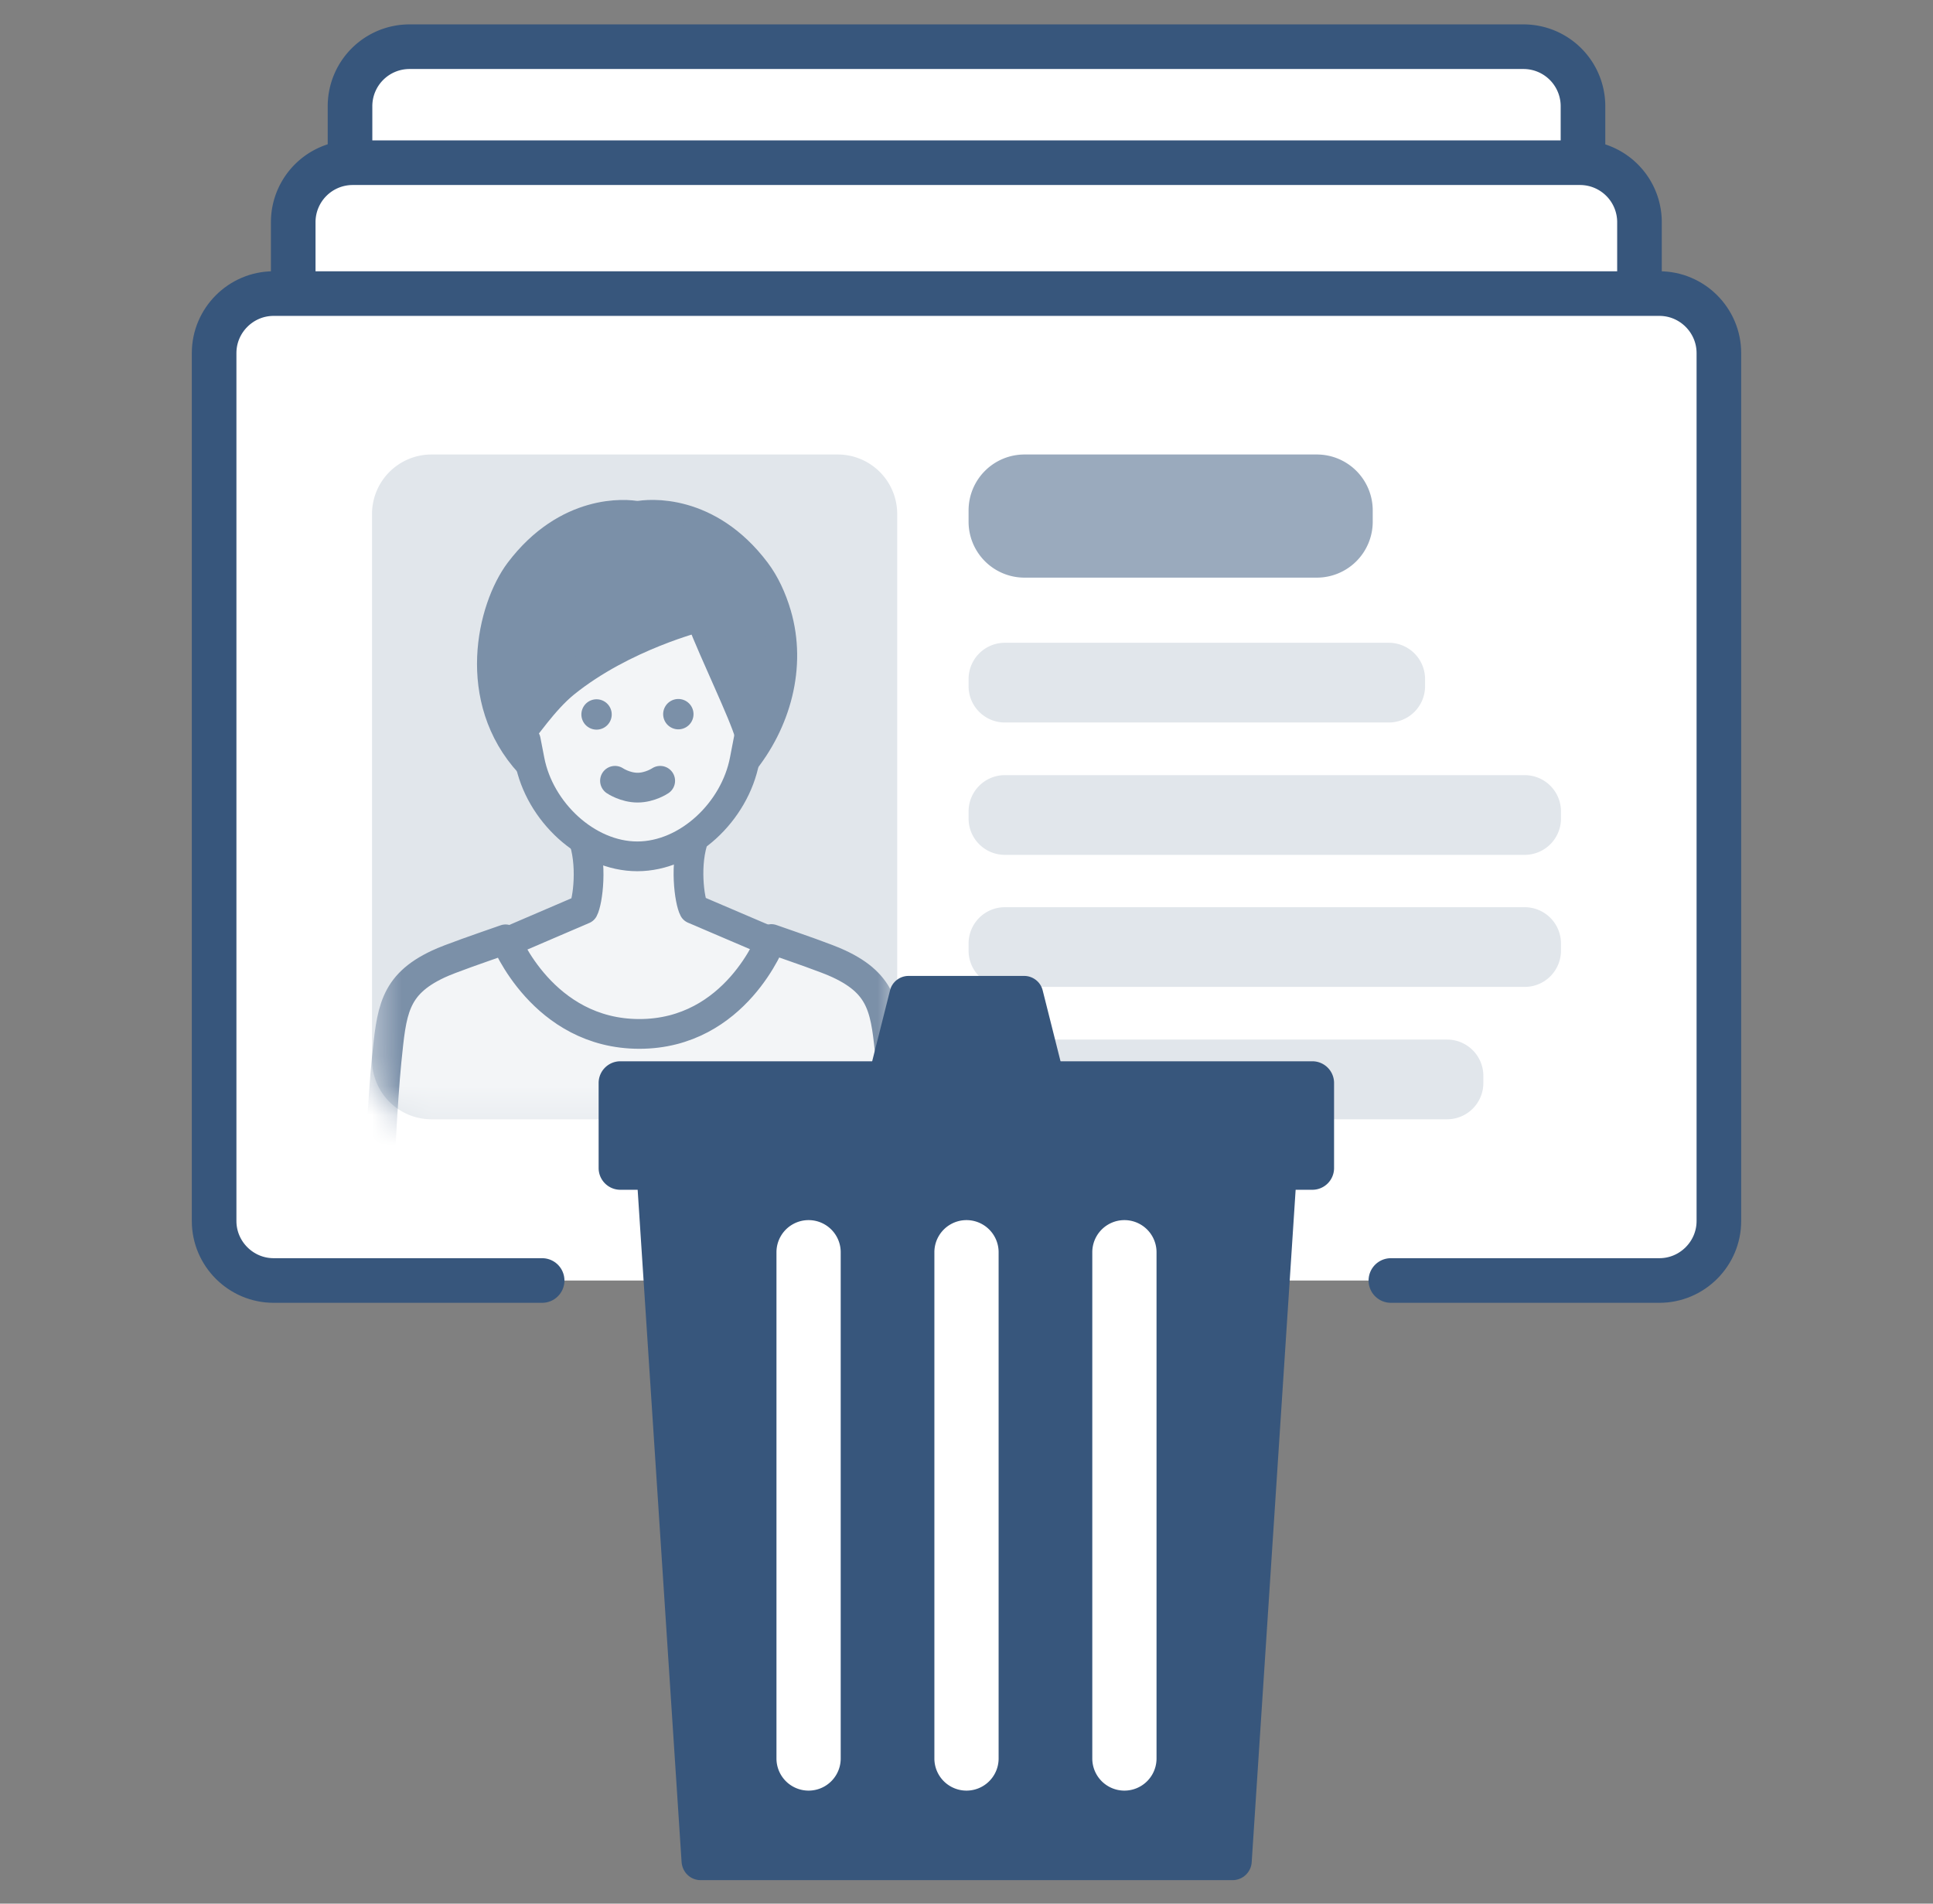
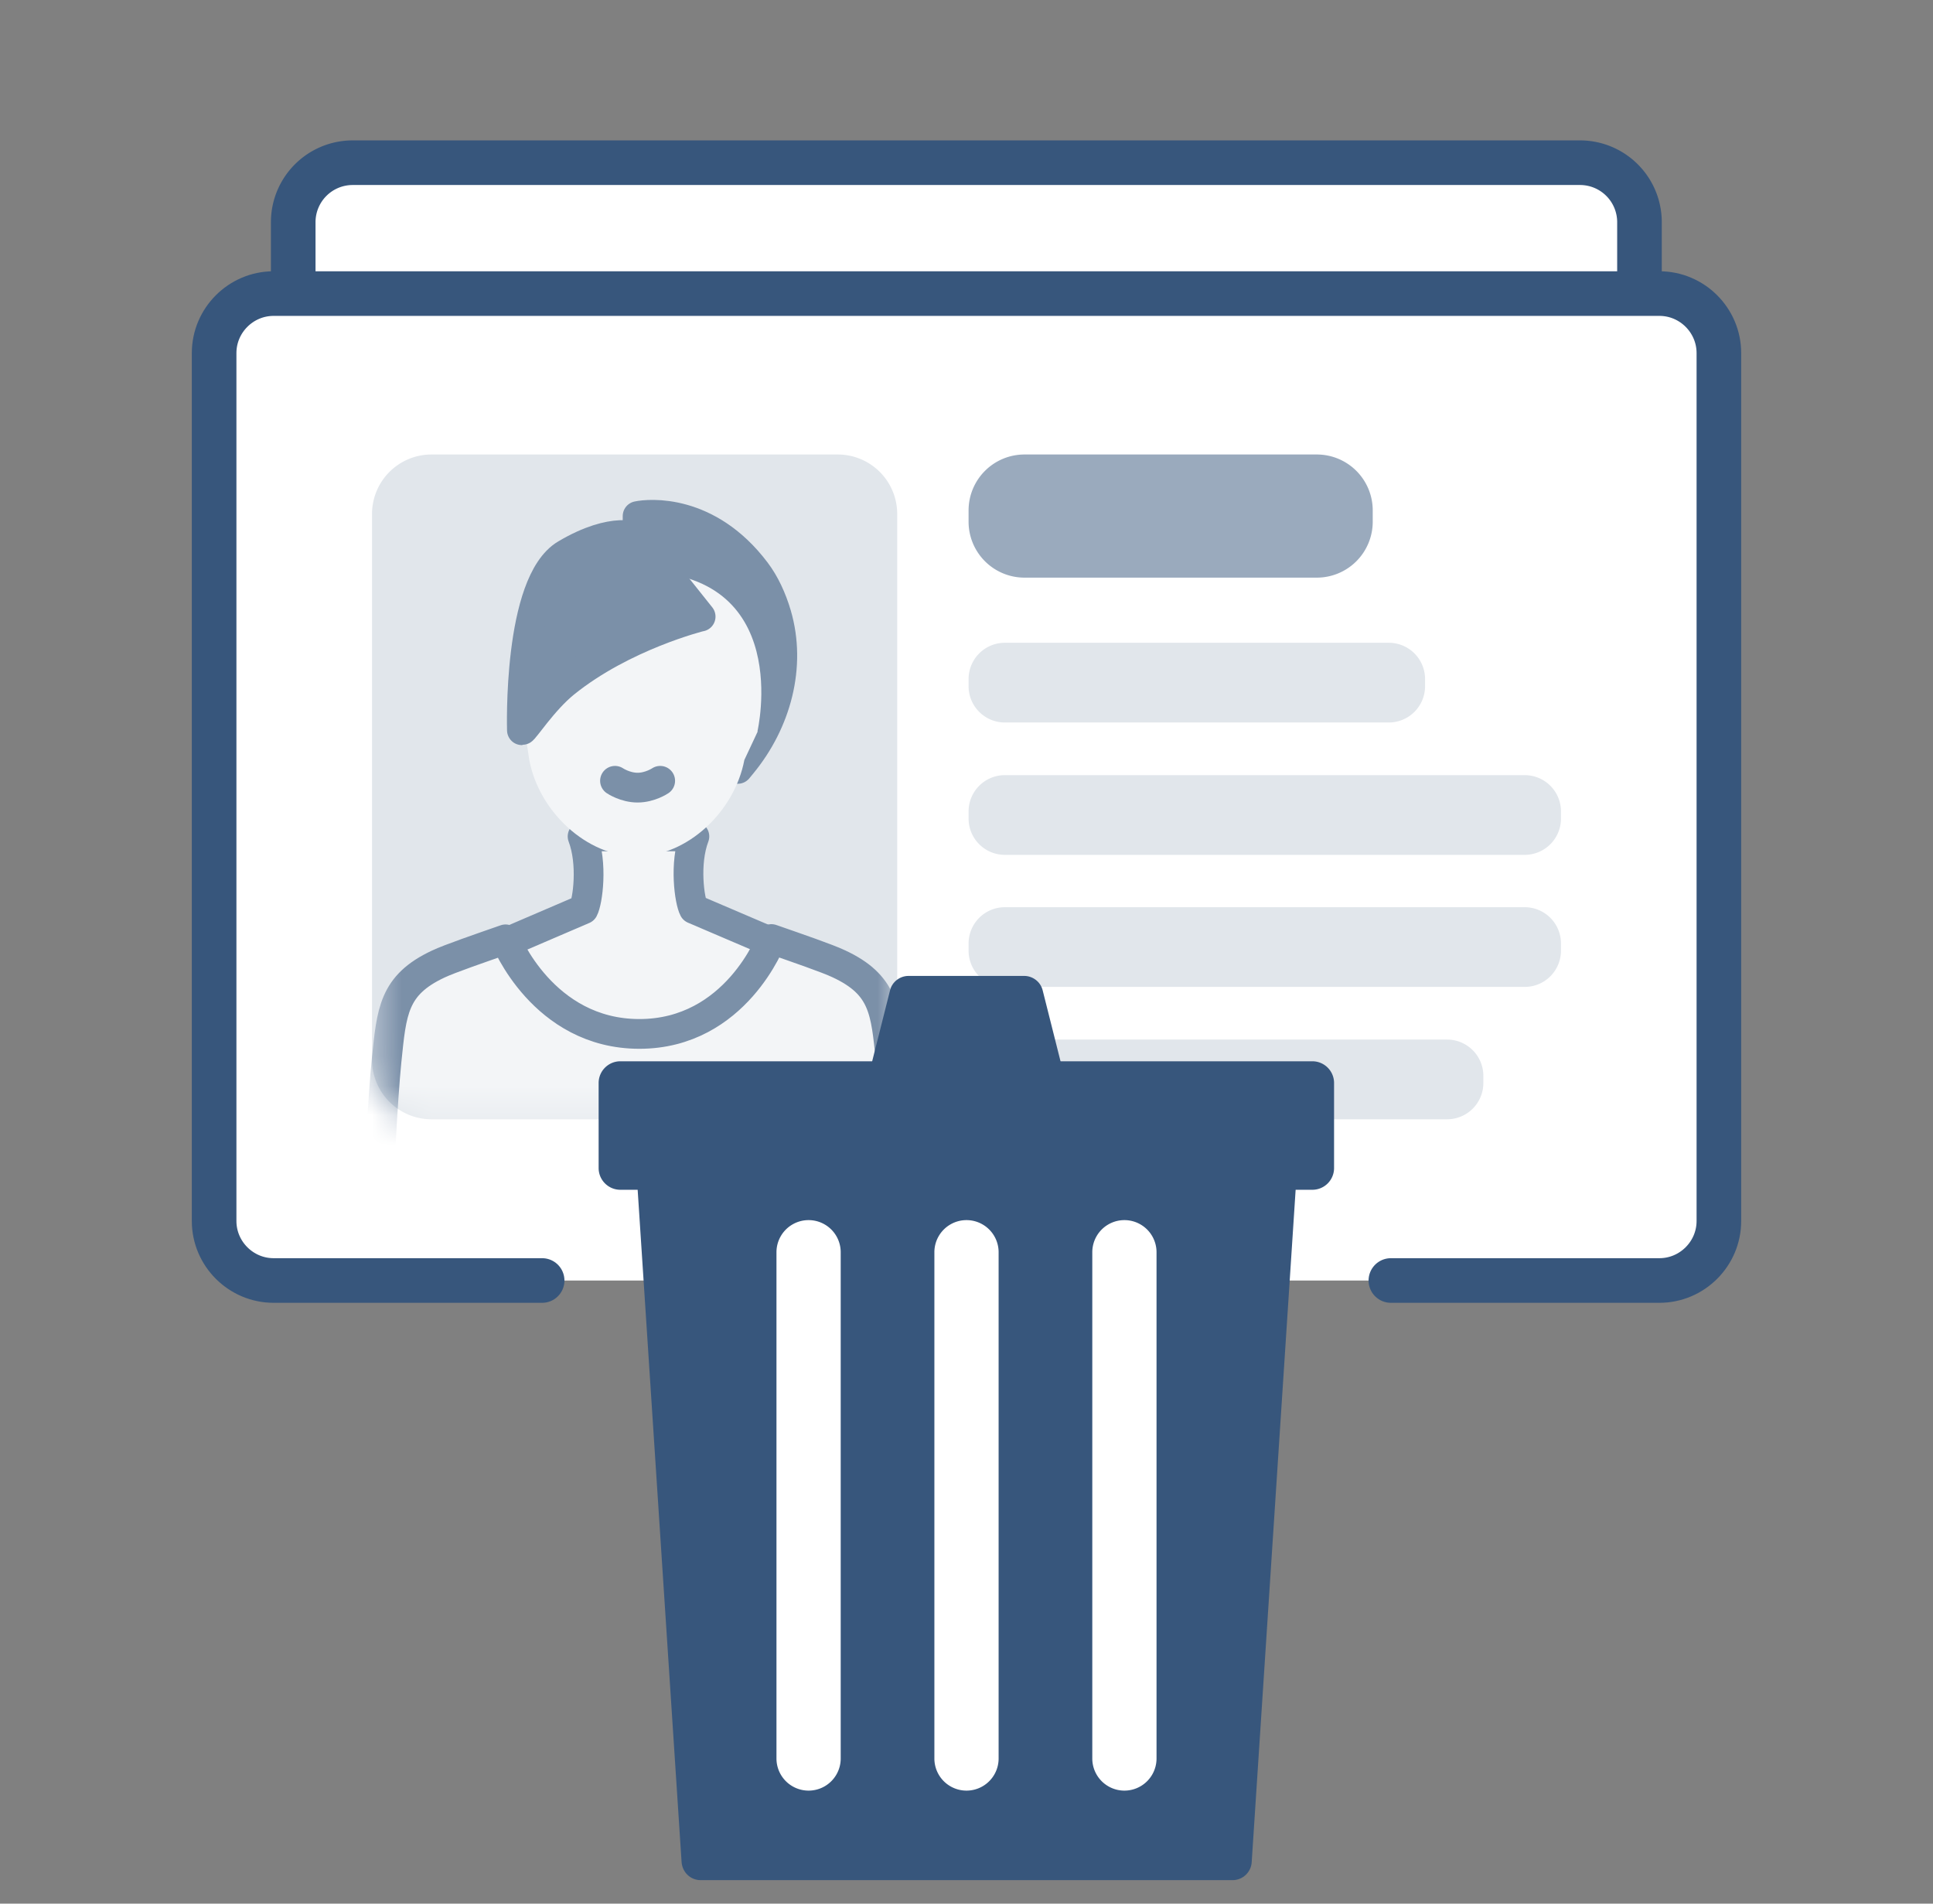
<svg xmlns="http://www.w3.org/2000/svg" width="65" height="64" fill="none">
  <rect width="100%" height="100%" fill="#808080" stroke="none" />
-   <path d="M51.23 1.57H13.77a2 2 0 0 0-2 2v28.42a2 2 0 0 0 2 2h37.46a2 2 0 0 0 2-2V3.57a2 2 0 0 0-2-2Z" fill="#fff" stroke="#37567C" stroke-width="1.5" stroke-linecap="round" stroke-linejoin="round" />
  <path d="M53.13 5.47H11.86a2 2 0 0 0-2 2v28.42a2 2 0 0 0 2 2h41.27a2 2 0 0 0 2-2V7.47a2 2 0 0 0-2-2Z" fill="#fff" stroke="#37567C" stroke-width="1.5" stroke-linecap="round" stroke-linejoin="round" />
  <path d="M46.77 43.05h9.03c1.1 0 2-.9 2-2V11.87c0-1.1-.9-2-2-2H9.2c-1.1 0-2 .9-2 2v29.18c0 1.1.9 2 2 2h9.03" fill="#fff" />
  <path d="M46.77 43.05h9.03c1.1 0 2-.9 2-2V11.87c0-1.1-.9-2-2-2H9.2c-1.1 0-2 .9-2 2v29.18c0 1.1.9 2 2 2h9.03" stroke="#37567C" stroke-width="1.5" stroke-linecap="round" stroke-linejoin="round" />
  <path d="M46.7 21.61H33.79a1.22 1.22 0 0 0-1.22 1.22v.24c0 .674.546 1.22 1.22 1.22H46.7a1.22 1.22 0 0 0 1.22-1.22v-.24a1.22 1.22 0 0 0-1.22-1.22Zm4.57 4.45H33.79a1.22 1.22 0 0 0-1.22 1.22v.24c0 .674.546 1.22 1.22 1.22h17.48a1.22 1.22 0 0 0 1.22-1.22v-.24a1.22 1.22 0 0 0-1.22-1.22Zm0 4.44H33.79a1.22 1.22 0 0 0-1.22 1.22v.24c0 .674.546 1.22 1.22 1.22h17.48a1.22 1.22 0 0 0 1.22-1.22v-.24a1.22 1.22 0 0 0-1.22-1.22Zm-2.61 4.45H33.79a1.22 1.22 0 0 0-1.22 1.22v.24c0 .674.546 1.22 1.22 1.22h14.87a1.22 1.22 0 0 0 1.22-1.22v-.24a1.22 1.22 0 0 0-1.22-1.22Z" fill="#E1E6EB" />
  <path d="M44.28 15.28h-9.83a1.88 1.88 0 0 0-1.88 1.88v.38a1.88 1.88 0 0 0 1.88 1.88h9.83a1.88 1.88 0 0 0 1.88-1.88v-.38a1.88 1.88 0 0 0-1.88-1.88Z" fill="#37567C" opacity=".5" />
  <path d="M28.17 15.28H14.51a2 2 0 0 0-2 2v18.35a2 2 0 0 0 2 2h13.66a2 2 0 0 0 2-2V17.28a2 2 0 0 0-2-2Z" fill="#E1E6EB" />
  <mask id="a" style="mask-type:luminance" maskUnits="userSpaceOnUse" x="12" y="15" width="19" height="23">
    <path d="M28.17 15.28H14.51a2 2 0 0 0-2 2v18.35a2 2 0 0 0 2 2h13.66a2 2 0 0 0 2-2V17.28a2 2 0 0 0-2-2Z" fill="#fff" />
  </mask>
  <g opacity=".6" mask="url(#a)">
    <path d="m21.44 19.47 2.49 1.25.88 5.13.14-.17c1.15-1.4 1.67-3.28 1.16-5.02-.16-.54-.39-1.04-.7-1.45-1.61-2.13-3.59-1.94-3.97-1.86v2.13-.01Z" fill="#37567C" stroke="#37567C" stroke-linecap="round" stroke-linejoin="round" />
-     <path d="m21.44 19.47-2.49 1.25-1.54 3.45.4 1.49c-1.99-2.16-1.27-5.2-.34-6.44 1.61-2.13 3.59-1.95 3.96-1.87v2.13l.01-.01Z" fill="#37567C" stroke="#37567C" stroke-linecap="round" stroke-linejoin="round" />
    <path d="M25.95 37.27v-5.59l-2.62-1.12c-.14-.26-.33-1.52.02-2.44h-3.76c.35.92.17 2.19.03 2.45l-2.61 1.12v5.59l8.95-.01h-.01Z" fill="#fff" stroke="#37567C" stroke-linecap="round" stroke-linejoin="round" />
    <path d="m25.48 24.59-.45.96c-.33 1.74-1.92 3.24-3.61 3.24s-3.29-1.5-3.62-3.23l-.14-.92s-1.53-5.43 3.77-5.43 4.04 5.38 4.04 5.38h.01Z" fill="#fff" />
-     <path d="m17.68 24.89.13.67c.33 1.73 1.93 3.23 3.62 3.23 1.69 0 3.28-1.5 3.61-3.24l.17-.88" stroke="#37567C" stroke-linecap="round" stroke-linejoin="round" />
    <path d="M23.55 20.73s-2.59.64-4.56 2.23c-.73.59-1.37 1.59-1.44 1.59 0 0-.15-4.96 1.48-5.92s2.41-.56 2.41-.56l2.12 2.66h-.01Z" fill="#37567C" stroke="#37567C" stroke-linecap="round" stroke-linejoin="round" />
-     <path d="M23.55 20.73c.54 1.38 1.43 3.18 1.66 3.96 0 0 .24-5.11-1.4-6.07-1.63-.96-2.38-.56-2.38-.56s1.42 2.04 2.12 2.66v.01Z" fill="#37567C" stroke="#37567C" stroke-linecap="round" stroke-linejoin="round" />
    <path d="M22.2 26.25s-.34.23-.76.23-.76-.23-.76-.23" stroke="#37567C" stroke-linecap="round" stroke-linejoin="round" />
-     <path d="M22.81 24.52a.51.51 0 1 0 0-1.02.51.51 0 0 0 0 1.02Zm-2.75.01a.51.51 0 1 0 0-1.02.51.51 0 0 0 0 1.02Z" fill="#37567C" />
    <path d="M30.46 45.75s-.23-7.45-.51-10.12c-.17-1.64-.22-2.52-1.75-3.23-.38-.18-1.4-.53-2.26-.83 0 0-1.19 3.19-4.44 3.19-3.25 0-4.5-3.18-4.5-3.18-.86.3-1.88.65-2.26.83-1.52.71-1.57 1.6-1.74 3.24-.27 2.67-.49 10.12-.49 10.12l17.95-.02Z" fill="#fff" stroke="#37567C" stroke-linecap="round" stroke-linejoin="round" />
  </g>
  <path d="M44.13 35.68H20.86a.73.73 0 0 0-.73.73v2.86c0 .403.327.73.73.73h23.27a.73.73 0 0 0 .73-.73v-2.86a.73.73 0 0 0-.73-.73Z" fill="#37567C" />
  <path d="M41.44 63.21H23.56c-.34 0-.61-.26-.64-.6l-1.6-24.48c-.02-.37.27-.68.64-.68h21.09c.37 0 .66.31.64.68l-1.6 24.48c-.02.33-.3.6-.64.6h-.01Zm-6.29-26.35h-5.3c-.42 0-.72-.39-.62-.79l.7-2.78c.07-.28.33-.48.62-.48h3.89c.29 0 .55.2.62.48l.7 2.78c.1.4-.2.79-.62.79h.01Z" fill="#37567C" />
  <path d="M28.27 42.1a1.08 1.08 0 0 0-2.16 0v17.02a1.08 1.08 0 1 0 2.16 0V42.1Zm5.31 0a1.08 1.08 0 0 0-2.16 0v17.02a1.08 1.08 0 0 0 2.16 0V42.1Zm5.31 0a1.08 1.08 0 0 0-2.16 0v17.02a1.08 1.08 0 1 0 2.16 0V42.1Z" fill="#fff" />
</svg>